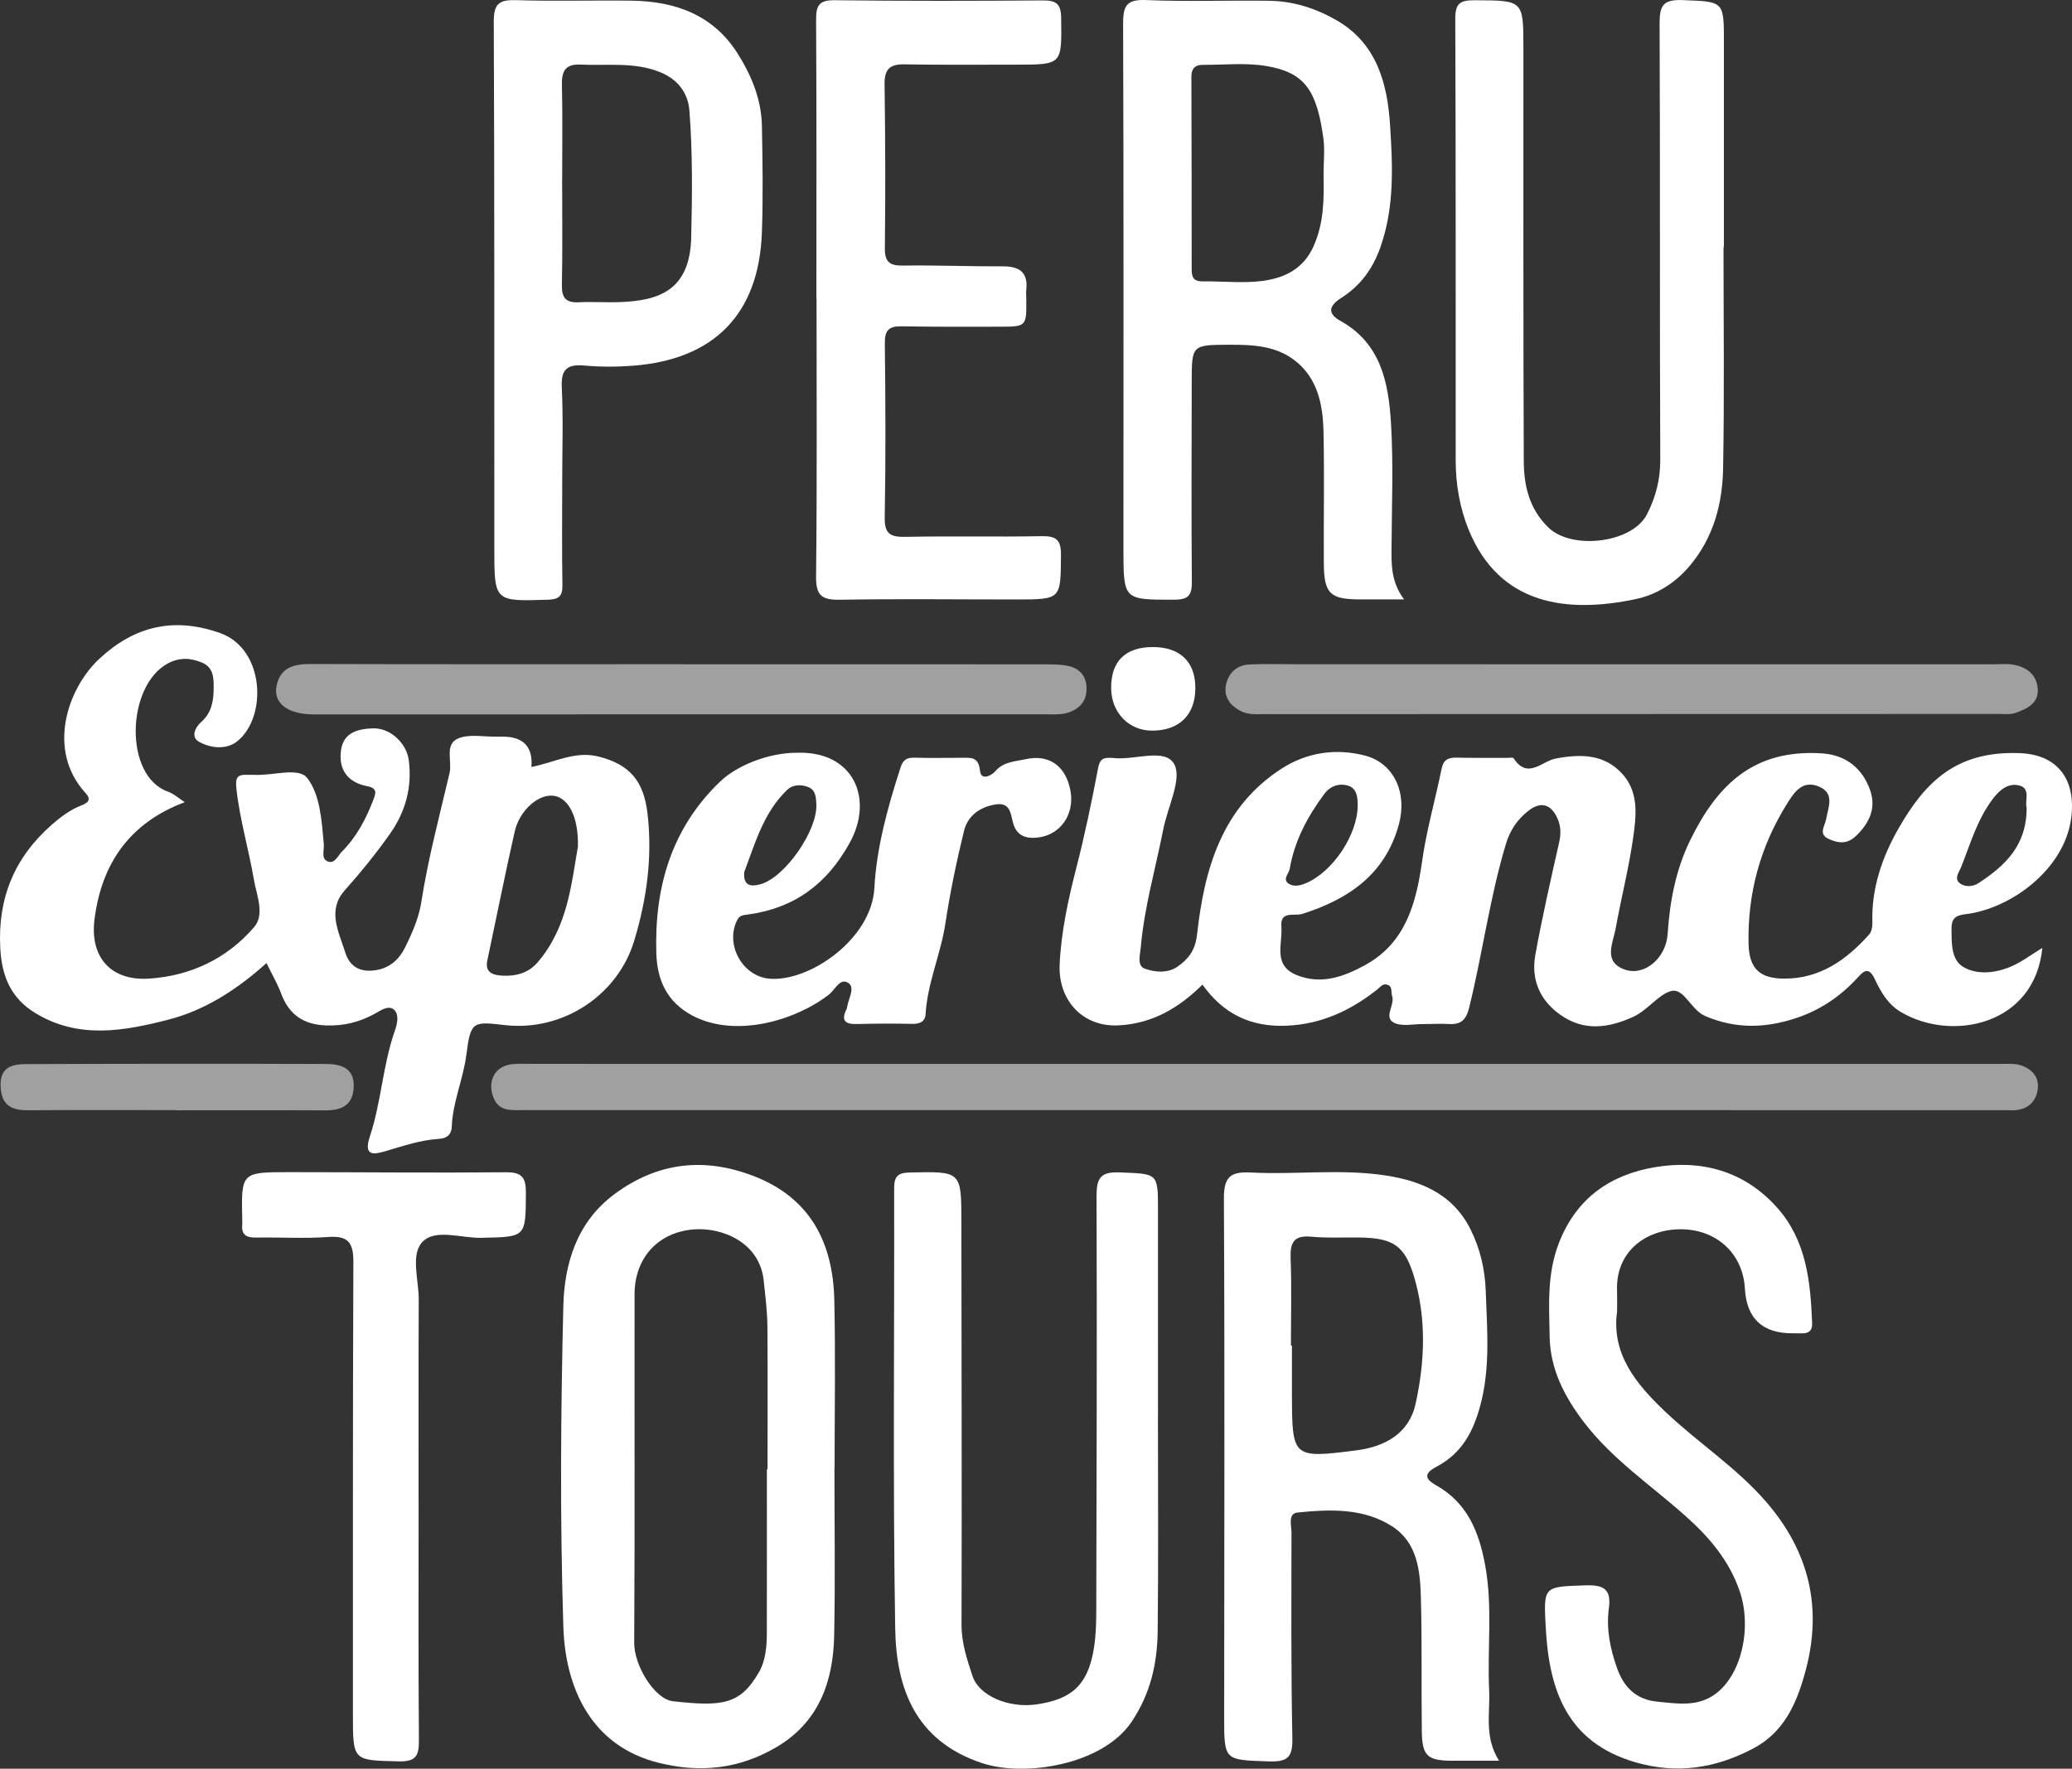
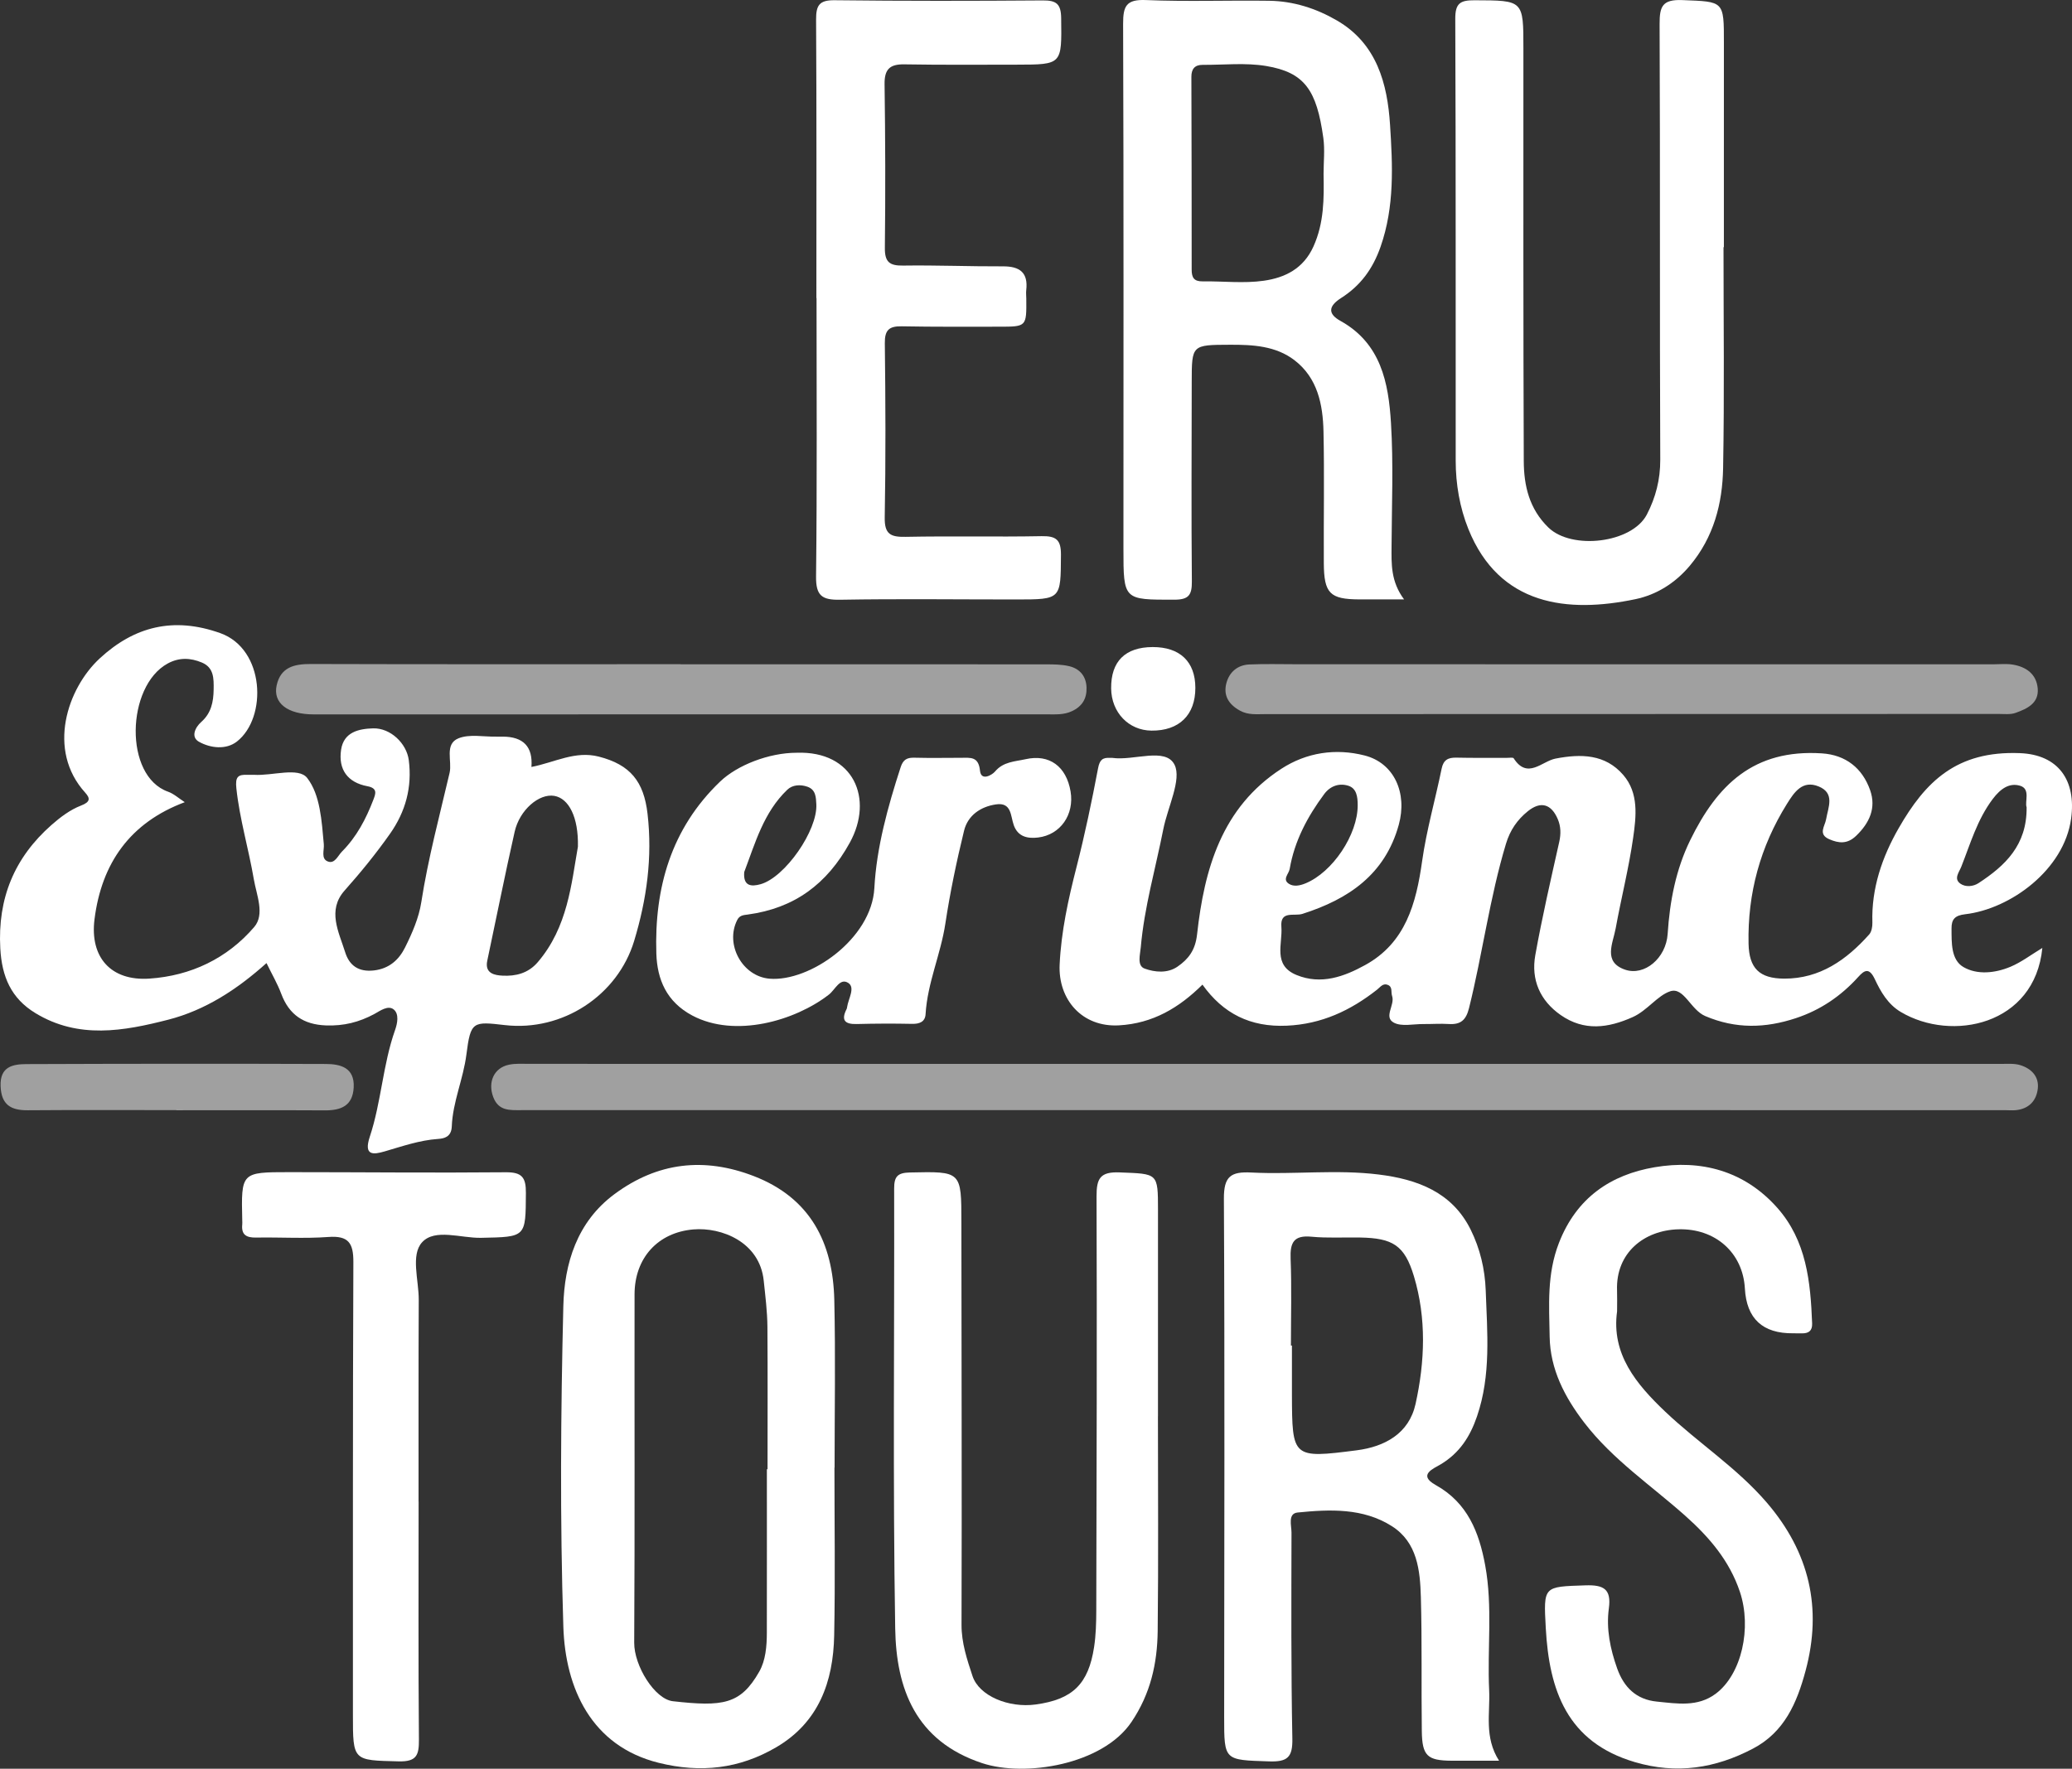
<svg xmlns="http://www.w3.org/2000/svg" id="Layer_1" data-name="Layer 1" viewBox="0 0 1069.93 913.58">
  <rect x="0" y="0" width="1069.93" height="913.58" fill="#333333" stroke="none" />
  <defs>
    <style>
      .cls-1 {
        fill: #fff;
      }

      .cls-2 {
        fill: #a0a0a0;
      }
    </style>
  </defs>
  <path class="cls-1" d="m1054.62,489.59c-3.9,40.04-46.83,48.69-73.05,33.14-6.69-3.96-10.42-10.48-13.45-16.94-2.9-6.19-5.4-4.69-8.52-1.23-8.94,9.91-19.52,17.13-32.26,21.34-15.78,5.22-31.01,5.63-46.79-1.08-7.59-3.23-11.03-15.11-18.06-12.81-6.62,2.17-11.87,9.97-19.4,13.34-12.71,5.69-25.11,7.36-37.16-1.04-10.74-7.49-15.41-18.3-13.14-30.97,3.51-19.6,8.01-39.04,12.36-58.48.93-4.16.84-8.02-.76-11.78-3.35-7.85-8.83-9.44-15.49-4.04-5.35,4.33-9.1,9.65-11.24,16.74-8.41,27.87-12.09,56.76-19.09,84.92-1.55,6.24-4.35,8.62-10.49,8.22-4.37-.28-8.78.06-13.17.02-5.11-.04-11.08,1.42-15.13-.7-5.54-2.9.69-9.13-.95-13.85-.67-1.93.41-4.61-2.19-5.67-2.54-1.04-3.87,1.13-5.56,2.46-13.71,10.78-28.62,17.81-46.64,18.61-18.8.84-32.86-6.26-43.52-21.21-12.12,12-25.62,20.03-43.06,21.03-19.17,1.1-31.52-13.42-30.69-31.37.79-17.02,4.45-33.73,8.7-50.31,4.32-16.88,7.89-33.97,11.14-51.09.82-4.35,2.35-5.62,6.21-5.38.36.02.74-.05,1.1,0,11.16,1.61,27.56-5.68,32.18,3.55,3.79,7.58-3.57,21.96-5.82,33.38-4,20.28-9.81,40.21-11.61,60.9-.33,3.79-2.07,9.54,1.99,11.01,5.22,1.89,11.79,2.56,16.94-.99,5.65-3.89,9.23-8.49,10.13-16.63,3.74-33.77,12.71-65.62,43.57-85.62,13.02-8.43,28-10.66,42.96-6.84,15.25,3.89,22.16,19.38,17.63,35.8-7.08,25.69-26.01,38.45-49.74,46.01-4.29,1.37-11.59-1.91-10.88,6.7.72,8.79-4.59,19.78,7.81,24.87,12.74,5.23,24.63.82,35.43-5.12,20.89-11.47,26.36-31.78,29.44-53.7,2.26-16.07,6.82-31.81,10.07-47.75.94-4.6,3.41-5.79,7.67-5.69,8.78.2,17.57.07,26.35.1,1.1,0,2.85-.3,3.19.24,7.09,11.09,14.64,1.48,21.59.15,13.24-2.55,25.68-2.34,35.01,8.47,8.07,9.36,6.67,21.39,5.09,32.43-2.24,15.71-6.18,31.17-9.03,46.81-1.41,7.71-6.7,17.38,4.9,21.33,9.96,3.39,21.12-5.93,21.94-18.46,1.1-16.91,4.22-33.21,11.62-48.37,13.97-28.63,32.82-47.19,68.03-44.91,12.32.8,20.91,7.62,24.92,19.05,3.2,9.13-.32,16.89-7.26,23.55-4.51,4.33-8.92,3.9-13.9,1.73-5.88-2.57-2.21-6.72-1.6-10.23,1.09-6.29,4.71-13.51-3.82-17.01-8.42-3.46-12.67,3.04-16.39,9-13.77,22.09-20.38,46.25-19.82,72.23.27,12.67,5.58,17.98,18.41,18.03,18.42.07,32.17-9.7,43.88-22.82,1.27-1.43,1.71-4.09,1.65-6.15-.56-17.65,5.07-33.89,13.53-48.65,13.82-24.13,29.9-40.13,62.65-38.85,19.92.78,29.12,14.11,26.45,33.76-3.6,26.53-31.38,46.75-54.71,49.45-5.29.61-7.08,2.59-7.05,7.33.04,7.35-.33,16.19,6.16,19.96,7.14,4.14,16.41,3.15,24.31-.17,5.61-2.36,10.61-6.2,16.45-9.73l-.02-.02Zm-353.54-73.76c-.01-4.17-.51-8.67-4.93-10.01-4.66-1.41-9.23.1-12.37,4.34-8.64,11.65-15.35,24.2-17.82,38.68-.43,2.55-4,5.39-.34,7.7,2.48,1.56,5.62.9,8.42-.23,14.07-5.72,27.1-25.22,27.04-40.48h0Zm345.42,1.14c-1.1-2.82,2.18-9.49-3.41-11.13-5.41-1.59-9.95,1.36-14.1,6.87-8.04,10.69-11.5,23.02-16.23,34.97-1.13,2.86-4.05,6.22-.47,8.75,2.64,1.87,6.6,1.54,9.37-.28,13.67-8.94,25.05-19.55,24.83-39.19h.01Z" />
  <path class="cls-1" d="m274.42,396.15c12.08-2.37,22.58-8.48,34.78-5.35,16.26,4.17,23.26,12.83,25.18,29.58,2.59,22.48-.43,44.16-6.92,65.62-8.53,28.21-37.04,46.9-66.75,43.48-16.49-1.9-17.69-2.05-19.86,15.13-1.61,12.73-7.07,24.51-7.56,37.23-.21,5.41-3.92,6.23-7.05,6.44-9.62.66-18.5,3.8-27.61,6.44-5.56,1.61-11.04,2.56-7.67-7.61,5.95-17.92,6.71-37.2,13.06-55.13,1.22-3.44,2.08-8.14-.59-10.47-2.94-2.58-7.22.65-9.99,2.16-7.97,4.33-16,6.32-25.1,5.98-11.61-.43-19.09-5.54-23.14-16.41-1.89-5.08-4.68-9.82-7.58-15.79-15.2,13.62-31.59,24.32-50.74,29.24-23.04,5.92-46.37,10.13-68.6-3.4-12.53-7.62-17.33-18.79-18.13-33.43-1.42-25.88,7.3-46.89,26.45-63.76,4.54-4,9.68-7.88,15.24-10.01,4.91-1.88,4.77-3.78,2.14-6.69-19.96-22.01-9.21-53.88,7.56-69.36,17.71-16.35,37.94-21.67,62.22-13.01,23.07,8.23,24.34,43.64,8.59,55.98-5.58,4.37-13.65,3.47-19.63.11-4.23-2.38-2.08-7.29,1.22-10.23,5.12-4.54,6.29-10.29,6.38-16.73.08-5.69.17-11.33-6.08-13.95-5.87-2.46-11.76-2.74-17.73.55-21.29,11.71-22.63,58.1.28,66.17,2.98,1.05,5.5,3.41,8.62,5.41-28.16,10.53-42.95,31.41-46.61,60.52-2.47,19.64,8.52,31.93,28.32,30.61,21.42-1.44,40.2-10.4,54.14-26.64,5.62-6.55,1.19-16.57-.18-24.63-2.67-15.7-7.31-31.01-9.02-46.99-.63-5.9.73-7.25,5.84-6.99,1.09.06,2.2-.08,3.29-.01,9.45.6,22.96-4.15,27.45,1.64,6.76,8.72,7.48,22.22,8.57,34.18.28,3.1-1.58,7.49,2.04,8.92,3.64,1.44,5.21-2.98,7.4-5.17,7.5-7.54,12.33-16.75,16.09-26.55,1.18-3.09,2.49-6.1-3.01-7.13-10.19-1.91-15.14-8.61-13.59-18.88,1.38-9.16,9.21-10.8,16.53-11.01,8.94-.26,17.31,7.75,18.42,16.43,1.78,13.92-1.62,26.55-9.7,38.02-7.22,10.26-15.09,19.92-23.44,29.31-9.09,10.23-3,21.39.3,31.9,2.15,6.85,6.92,10.3,14.9,9.37,7.93-.93,12.9-5.61,15.99-11.81,3.68-7.39,7.15-15.33,8.4-23.39,3.51-22.6,9.43-44.65,14.62-66.84,1.41-6.04-2.79-14.88,4.59-17.85,5.71-2.3,12.97-.73,19.54-.87,1.1-.02,2.2,0,3.29,0,10.69.02,15.64,5.23,14.84,15.63v.04Zm24,41.19c.36-15.35-4.76-25-12.21-26.26-7.84-1.33-17.91,7.24-20.46,18.55-5,22.14-9.42,44.41-14.14,66.61-1.43,6.75,4.14,7.5,7.84,7.7,6.74.36,13.25-1.15,18.2-6.92,15.57-18.12,17.4-40.69,20.77-59.68Z" />
  <path class="cls-1" d="m725.05,309.6c-9.34,0-16.27.03-23.21,0-15.09-.08-18.16-3.09-18.25-18.73-.13-22.68.33-45.37-.17-68.04-.31-13.92-3.06-27.63-14.96-36.76-9.67-7.42-21.5-8.05-33.3-8-19.73.07-19.76,0-19.78,19.11-.04,34.39-.24,68.78.07,103.16.06,7.04-1.65,9.41-9.09,9.41-26.17.02-26.24.32-26.24-26.33-.01-90.36.16-180.72-.17-271.08-.03-9.25,1.66-12.73,11.78-12.31,21.18.88,42.43.07,63.64.37,12.49.17,24.23,3.92,34.98,10.17,20.65,11.99,26.08,32.69,27.44,53.93,1.34,20.94,2.38,42.11-4.88,62.91-4.08,11.68-10.52,20.23-20.39,26.52-6.7,4.27-6.86,8.2-.33,11.83,20.93,11.62,24.81,31.98,26.08,52.73,1.3,21.14.41,42.42.3,63.64-.05,9.09-.47,18.17,6.47,27.48h.01Zm-41.59-219.78c0-6.2.72-12.51-.13-18.6-3.42-24.69-9.68-33.84-29.56-37.14-10.66-1.77-21.82-.52-32.76-.58-4.08-.02-5.83,2.17-5.81,6.2.1,33.21.17,66.42.15,99.63,0,3.97,1.16,6.06,5.57,6,10.58-.15,21.34,1.16,31.7-.33,10.85-1.56,20.44-6.16,25.64-17.74,5.48-12.21,5.43-24.7,5.2-37.44h0Z" />
  <path class="cls-1" d="m774.08,909.44c-9.21,0-16.87.04-24.52,0-12.52-.08-15.21-2.5-15.37-15.33-.3-23.04.16-46.09-.49-69.12-.39-13.86-1.81-28.34-14.99-36.71-14.87-9.44-31.97-8.71-48.64-7.04-5.19.52-3.16,6.73-3.17,10.36-.07,35.47-.25,70.95.44,106.4.19,9.69-2.5,12.12-12.07,11.79-23.11-.78-23.15-.25-23.14-22.9.04-89.24.34-178.48-.14-267.72-.06-11.56,3.55-14.09,14.2-13.54,21.89,1.12,43.91-1.68,65.75,1.03,19.84,2.46,37.86,9.03,47.49,28.5,4.83,9.77,7.37,20.39,7.76,31.39.78,21.82,2.81,43.64-4.49,65.01-3.61,10.56-9.04,18.95-18.75,24.79-3.64,2.19-12.1,5.42-2.59,10.7,16.48,9.17,22.42,24.42,25.56,41.48,3.94,21.4,1.02,43.04,2.05,64.55.56,11.83-2.67,24.19,5.12,36.37h0Zm-107.47-214.43h.51c0,8.39-.03,16.79,0,25.18.12,32.82.18,33.19,33.45,28.92,14.38-1.85,26.98-8.56,30.39-23.95,4.84-21.86,5.68-44.21-.83-65.91-4.83-16.1-10.99-19.73-27.75-20.05-8.39-.16-16.84.38-25.17-.42-9.18-.89-11.09,3.08-10.77,11.35.58,14.94.16,29.91.16,44.87h.01Z" />
  <path class="cls-1" d="m430.89,758.07c0,28.89.44,57.8-.14,86.68-.48,23.9-7.97,44.91-29.97,57.77-18.99,11.1-38.92,13.41-60.68,8-34.75-8.64-48.18-38.51-49.2-70.23-1.76-55.17-1.36-110.46-.01-165.66.54-22,7.02-43.47,26.39-57.83,22.21-16.47,46.33-19.24,72-9.31,29.2,11.3,40.84,34.41,41.53,63.91.67,28.88.15,57.79.15,86.68h-.07Zm-34.9.81h.35c0-24.5.11-49.01-.06-73.51-.06-7.99-1.08-15.94-1.91-23.91-2.09-20.01-21.86-27.68-36.35-26.44-18.28,1.56-30.33,14.73-30.35,33.53-.08,59.98.17,119.96-.18,179.94-.07,11.88,10.55,29.16,19.99,30.22,25.71,2.88,34.9,1.74,44.57-15.26,3.32-5.83,3.92-13.15,3.93-20.09.05-28.16.02-56.32.02-84.48h0Z" />
-   <path class="cls-1" d="m889.98,127.68c0,38.05.49,76.12-.21,114.16-.34,18.26-4.83,35.63-17.18,50.36-7.62,9.08-17.29,15.02-28.08,17.28-34.92,7.33-70.32,3.47-86.29-36.26-4.43-11.03-6.52-23.09-6.53-35.19-.06-76.11.1-152.22-.22-228.33-.03-8.02,2.56-9.59,9.93-9.56,25.29.1,25.25-.17,25.25,25,0,70.99-.09,141.97.19,212.96.05,12.71,2.79,24.73,12.7,34.36,12.09,11.76,43.21,8.13,50.88-6.74,4.54-8.8,6.94-18,6.9-28.3-.34-75.01,0-150.02-.34-225.03-.04-9.17,1.51-12.75,11.77-12.34,21.47.86,21.46.21,21.43,22.24-.04,35.13-.01,70.26-.01,105.38h-.19Z" />
+   <path class="cls-1" d="m889.98,127.68c0,38.05.49,76.12-.21,114.16-.34,18.26-4.83,35.63-17.18,50.36-7.62,9.08-17.29,15.02-28.08,17.28-34.92,7.33-70.32,3.47-86.29-36.26-4.43-11.03-6.52-23.09-6.53-35.19-.06-76.11.1-152.22-.22-228.33-.03-8.02,2.56-9.59,9.93-9.56,25.29.1,25.25-.17,25.25,25,0,70.99-.09,141.97.19,212.96.05,12.71,2.79,24.73,12.7,34.36,12.09,11.76,43.21,8.13,50.88-6.74,4.54-8.8,6.94-18,6.9-28.3-.34-75.01,0-150.02-.34-225.03-.04-9.17,1.51-12.75,11.77-12.34,21.47.86,21.46.21,21.43,22.24-.04,35.13-.01,70.26-.01,105.38Z" />
  <path class="cls-1" d="m597.93,731.52c0,36.97.29,73.94-.13,110.91-.19,16.71-3.66,32.36-13.53,47-14.94,22.15-55.08,28.58-77.16,21.25-34.38-11.42-44.34-38.46-44.85-69.55-1.25-75.75-.37-151.54-.54-227.31-.01-6.16,1.81-8.07,8.1-8.21,26.68-.57,26.61-.79,26.62,26.02.04,69.18.29,138.37.07,207.55-.03,9.45,2.86,18,5.66,26.5,3.41,10.36,18.76,16.62,32.64,14.72,19.03-2.6,27.24-10.49,30.16-29.72.93-6.12,1.1-12.39,1.12-18.6.17-71.38.4-142.76.14-214.14-.03-9.26,1.85-12.78,11.97-12.37,19.71.79,19.75.14,19.76,19.4,0,35.51,0,71.01-.01,106.52l-.02.03Z" />
-   <path class="cls-1" d="m290.31,249.45c0,17.57-.19,35.14.11,52.71.1,5.72-1.74,7.43-7.5,7.61-27.56.86-27.65,1.04-27.67-26.19-.05-90.78.13-181.56-.28-272.33-.04-9.55,2.93-11.45,11.7-11.17,19.75.64,39.53,0,59.29.26,22.61.3,42.26,7.22,54.95,27.33,7.17,11.37,12.28,23.78,12.53,37.45.34,18.3.63,36.62-.02,54.9-1.5,42.66-25.15,65.62-66.29,68.86-8.37.66-16.88.68-25.23-.06-8.86-.78-12.27,1.68-11.81,11.22.79,16.43.22,32.93.21,49.4h.01Zm-.03-155.06c0,17.54.24,35.09-.13,52.62-.14,6.53,1.77,9.45,8.6,9.12,7.29-.36,14.62.2,21.92-.11,19.31-.81,35.6-5.85,36.25-33.35.52-21.94.77-43.84-.94-65.67-.7-8.91-5.93-15.99-15-19.68-13.39-5.46-27.35-3.29-41.12-3.96-7.91-.38-9.88,3.32-9.7,10.6.4,16.8.13,33.62.12,50.43Z" />
  <path class="cls-1" d="m835.03,677.3c-3.08,22.07,9.85,37.59,24.89,51.88,17.03,16.17,37.04,28.99,52.47,47.01,21.87,25.53,28.73,54.3,19.94,86.88-4.47,16.58-10.92,31.6-27.14,40.12-19.44,10.21-39.43,13.34-61.03,6.96-35-10.33-44.2-37.08-45.96-69.19-1.19-21.84-1.28-21.37,20.47-22.1,9.4-.31,13.47,1.87,12.1,11.91-1.45,10.63.74,21.03,4.31,31.06,3.43,9.62,9.79,16.02,20.46,17.07,10.45,1.03,21.07,2.93,30.42-4.06,13.39-10.01,18.72-34.02,12.47-52.66-5.41-16.13-15.92-28.32-28.27-39.31-17.62-15.68-37.4-28.95-52.01-47.95-10.19-13.25-17.67-27.67-17.95-44.48-.28-16.21-1.49-32.28,4.8-48.46,9.11-23.42,26.83-35.23,49.41-39.08,23.84-4.07,46.25,1.77,63.22,20.82,15.21,17.08,17.27,38.31,18.11,59.85.15,3.88-1.86,5.19-5.35,5.13-1.46-.03-2.93-.04-4.39-.03-15.8.17-24.13-7.54-24.99-23.13-1.02-18.48-15.27-31.17-34.45-30.58-17.47.53-32.27,12.02-31.56,31.6.12,3.29.02,6.58.02,10.73h.01Z" />
  <path class="cls-2" d="m652.28,573.39c-127.71,0-255.43,0-383.14.02-5.94,0-11.7.51-14.45-6.79-2.86-7.59.29-15.05,8.12-16.68,3.52-.73,7.28-.44,10.93-.44,253.23-.01,506.47,0,759.7.02,3.27,0,6.74-.3,9.78.64,5.68,1.77,9.76,5.81,9.05,12.13-.71,6.31-4.63,10.46-11.36,11.13-1.81.18-3.66,0-5.49,0-127.72,0-255.43,0-383.15-.03h0Z" />
  <path class="cls-1" d="m421.56,153.96c0-47.92.14-95.83-.15-143.75-.04-7.32,1.52-10.19,9.52-10.09,35.84.42,71.69.37,107.54.1,6.95-.05,9.4,1.75,9.49,9.12.3,24,.62,24.03-22.9,24.06-19.39.03-38.78.16-58.16-.16-7.52-.12-10.24,2.63-10.13,10.27.39,28.16.48,56.33.15,84.49-.09,7.36,2.41,9.28,9.42,9.18,17.18-.25,34.37.48,51.56.4,8.7-.04,13.08,3.22,12.02,12.31-.17,1.44.02,2.92.03,4.39.13,14.42.13,14.46-13.84,14.47-16.82,0-33.65.12-50.47-.2-6.5-.12-8.83,1.88-8.74,8.76.37,29.99.49,59.99-.05,89.97-.16,8.73,3.09,10.16,10.81,10.01,23.4-.47,46.82.1,70.22-.35,7.54-.14,10.03,1.9,9.97,9.73-.15,22.92.2,22.96-22.98,22.97-30.36.01-60.73-.39-91.08.14-9.4.16-12.52-2.09-12.4-12.08.56-47.91.25-95.83.25-143.75h-.1.02Z" />
  <path class="cls-1" d="m411.37,388.81c29.56-1.06,39.89,23.83,27.46,46.42-11.82,21.5-28.71,33.91-52.72,37.15-2.18.29-4.18.36-5.41,2.78-6.46,12.67,2.64,29.22,16.74,30.36,20.57,1.66,52.65-20.45,54.06-46.82,1.12-20.97,6.96-42.07,13.59-62.47,1.29-3.96,3.35-4.96,7.13-4.86,8.04.21,16.09.06,24.14.05,4.7,0,8.93-.81,9.68,6.62.57,5.71,6.36,2.14,7.74.49,4.32-5.16,10.35-5.16,15.81-6.39,12.32-2.78,21.05,3.76,23.23,16.65,2.02,11.97-5.24,22.42-16.78,23.8-5.4.65-10.36-.37-12.52-6.29-1.76-4.81-1.04-12-9.2-10.82-8.01,1.16-14.58,5.71-16.51,13.62-3.87,15.86-7.22,31.89-9.66,48.02-2.39,15.82-9.25,30.59-10.2,46.7-.23,3.96-3.11,5.11-7.02,5.02-9.51-.2-19.02-.16-28.53.09-6.27.17-8.15-2.05-5.21-7.79.16-.32.2-.7.25-1.06.63-4.23,4.28-9.93.63-12.35-4.34-2.88-6.78,3.46-10.06,6-17.44,13.55-48.47,22.53-70.52,10.81-13.33-7.09-18.14-18.64-18.57-32.01-1.07-33.85,7.57-64.48,32.87-88.78,8.94-8.59,25.36-14.94,39.57-14.94h.01Zm-27.07,61.65c-.6,7.22,3.52,7.62,8.41,6.26,12.61-3.5,29.55-27.78,28.82-41.35-.19-3.51-.22-7.5-4.64-9.03-3.72-1.28-7.7-.95-10.32,1.54-12.24,11.68-16.58,27.54-22.28,42.57h.01Z" />
  <path class="cls-1" d="m216.16,775.61c0,40.96-.19,81.93.16,122.89.07,8.01-1.13,11.51-10.45,11.28-23.65-.59-23.64-.08-23.63-24.2.03-77.9-.1-155.8.23-233.71.04-9.81-2.52-13.71-12.89-12.95-12.37.91-24.86.08-37.29.31-4.97.09-7.75-1.34-7.2-6.76.07-.72.02-1.46,0-2.19-.57-24.75-.57-24.84,24.17-24.84,37.3,0,74.6.41,111.89.06,8.41-.08,10.46,2.68,10.41,10.66-.15,23.02.17,22.72-23.16,23.2-10.4.21-23.78-4.95-30.42,2.28-6.02,6.55-1.7,19.59-1.75,29.75-.17,34.74-.07,69.49-.1,104.24l.03-.02Z" />
  <path class="cls-2" d="m841.64,343.12h187.78c3.29,0,6.66-.37,9.87.15,7,1.14,12.31,4.92,12.94,12.36.65,7.71-5.58,10.47-11.45,12.59-2.63.95-5.79.55-8.71.55-126.28.06-252.57.1-378.85.09-4.32,0-8.67.53-12.86-1.76-5.9-3.22-8.8-7.89-7.06-14.33,1.52-5.66,5.78-9.29,11.79-9.56,8.04-.36,16.1-.12,24.16-.12,57.47,0,114.94,0,172.41.03h-.02Z" />
  <path class="cls-2" d="m351.4,343.11c62.94,0,125.88-.02,188.83.04,3.99,0,8.1.03,11.93.96,5.48,1.34,8.72,5.2,8.9,11.07.17,5.66-2.22,9.66-7.55,12.16-4.23,1.98-8.57,1.63-12.91,1.63-126.25.03-252.49.03-378.74.02-13.4,0-21.02-5.9-19-15.01,2.05-9.28,8.93-11.03,17.52-11.01,63.67.19,127.35.1,191.02.1v.05h0Z" />
  <path class="cls-2" d="m91.05,573.4c-25.57,0-51.13-.13-76.7.07-8.76.07-13.67-2.85-14.04-12.43-.4-10.13,6.25-11.39,13.44-11.42,51.5-.19,103-.25,154.49-.06,7.56.03,14.94,1.85,14.4,12.14-.51,9.48-6.52,11.87-14.89,11.82-25.57-.14-51.13-.05-76.7-.05v-.07h0Z" />
  <path class="cls-1" d="m595.21,334.22c14.07-.04,22.02,7.55,22.04,21.05.03,14.04-8.38,22.25-22.64,22.11-11.84-.12-20.71-9.4-20.84-21.8-.14-13.96,7.24-21.31,21.44-21.36h0Z" />
</svg>